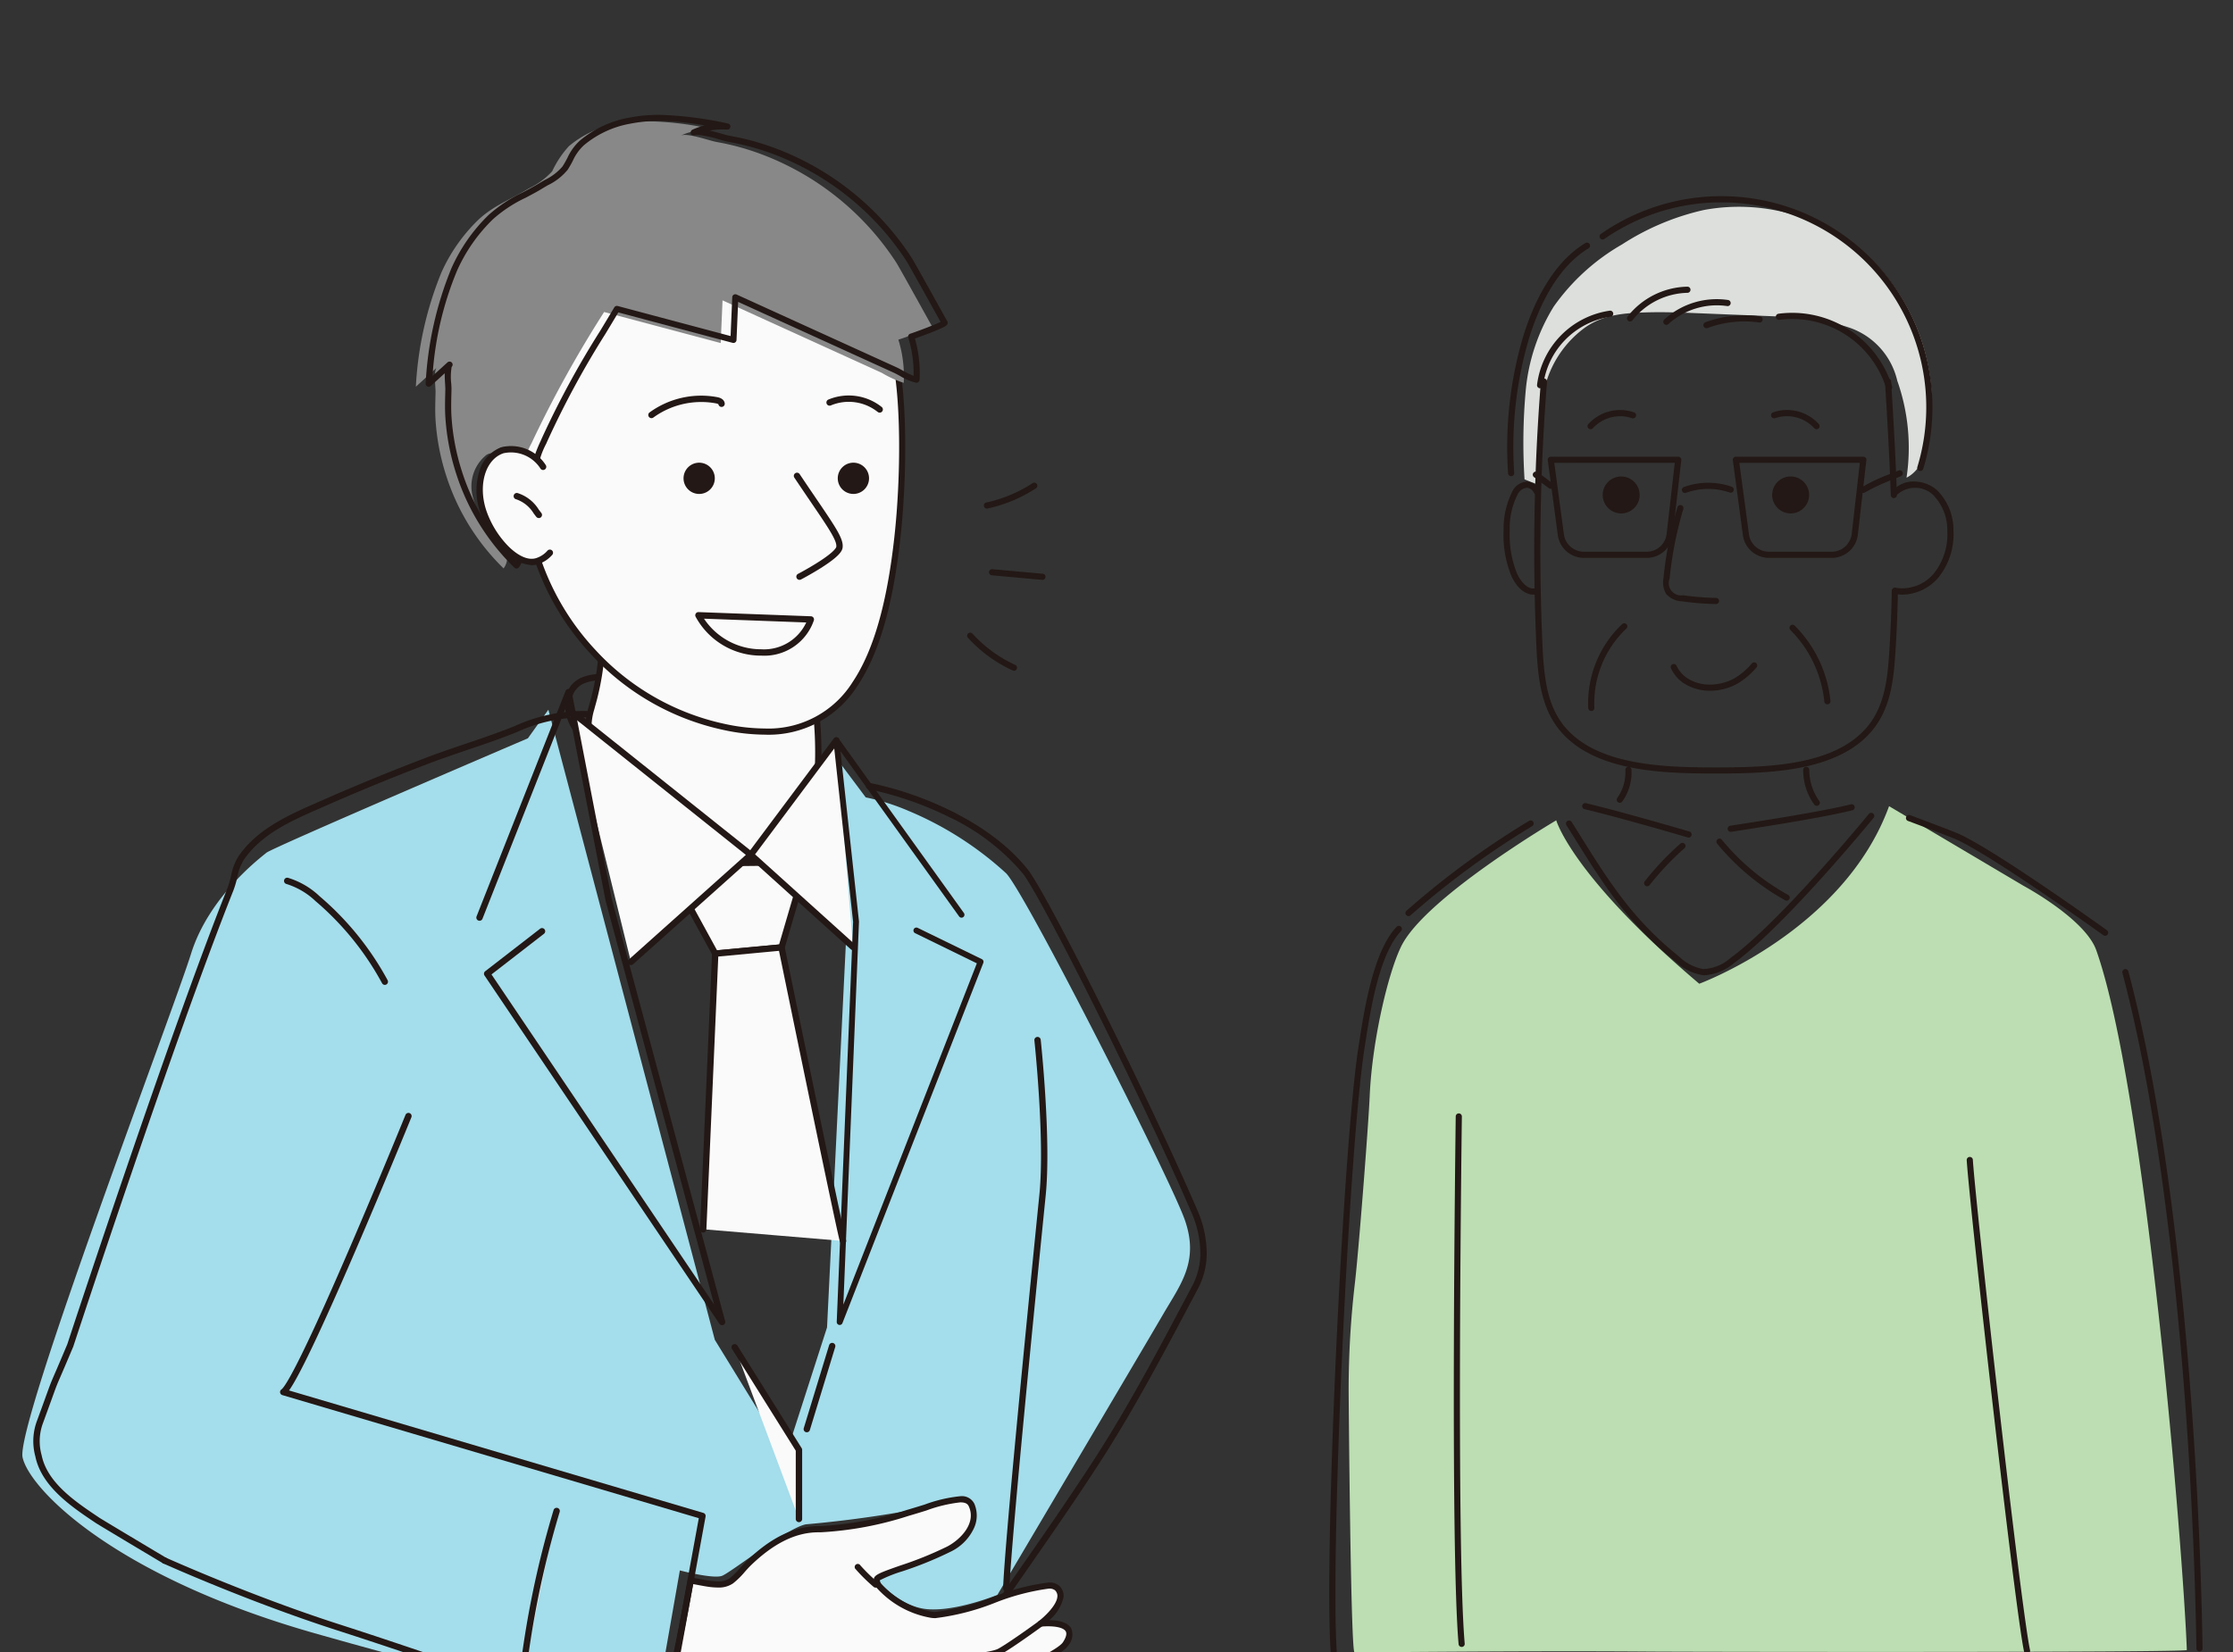
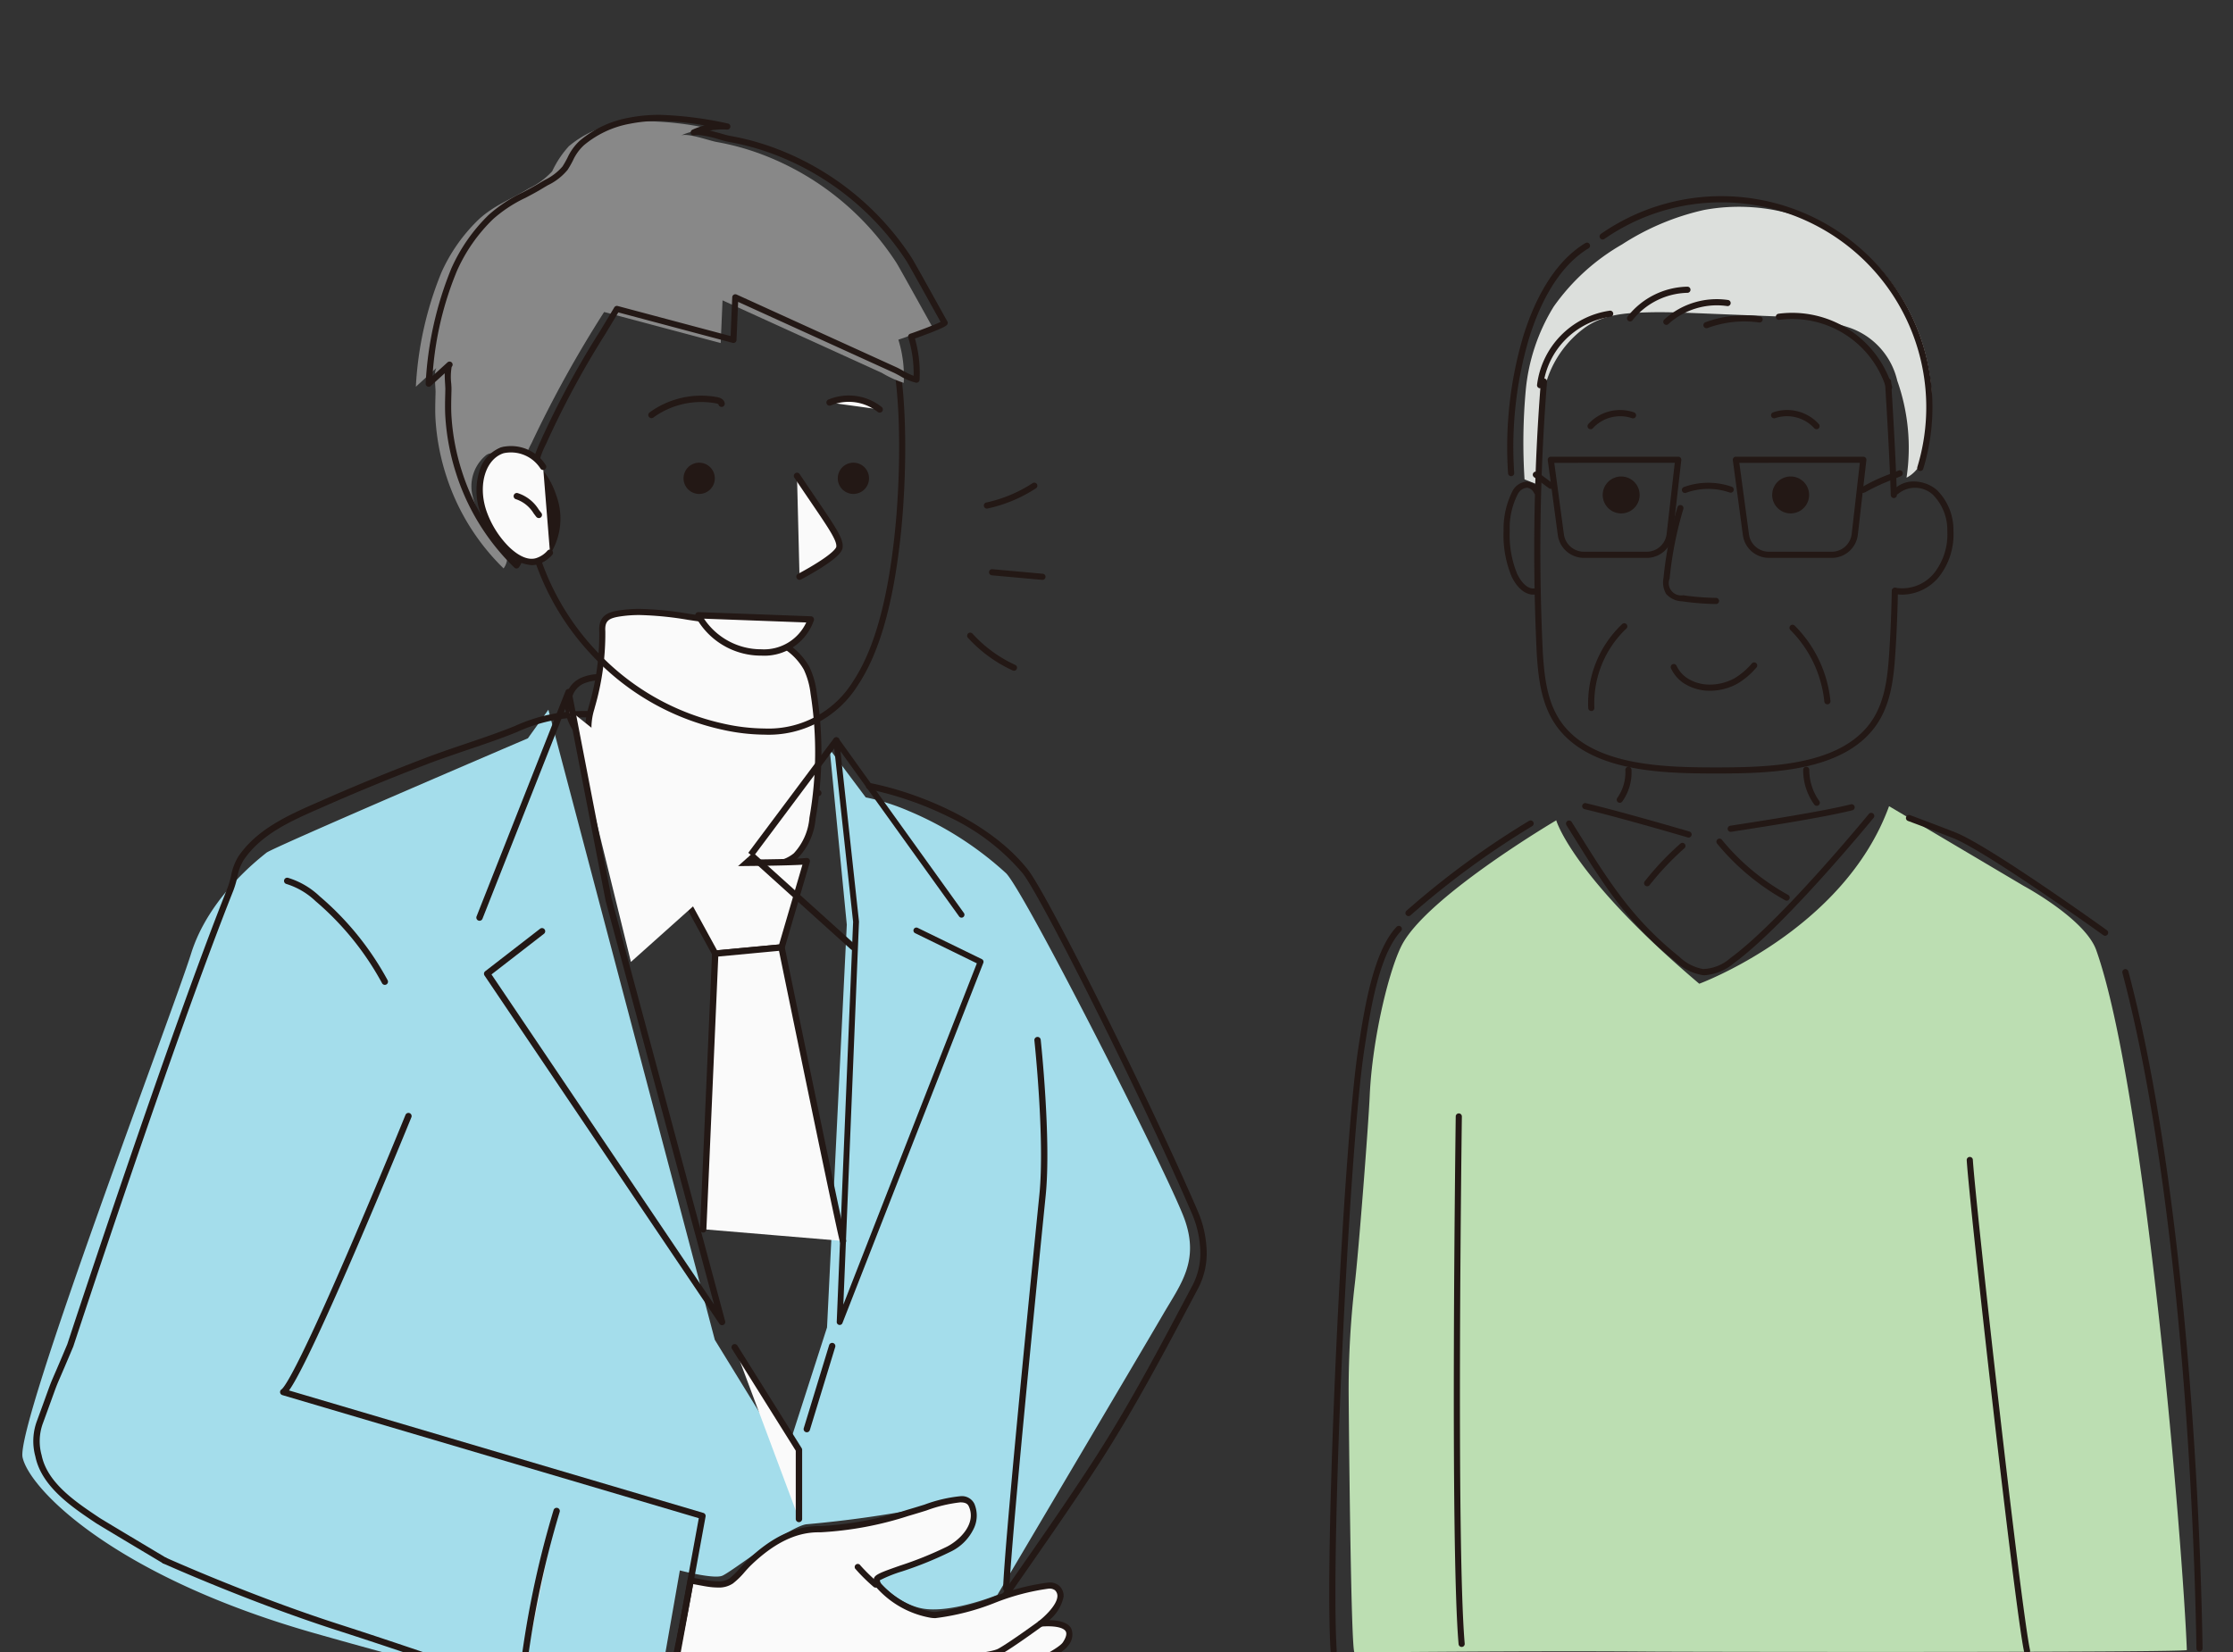
<svg xmlns="http://www.w3.org/2000/svg" width="200" height="148" viewBox="0 0 200 148">
  <rect x="0" y="0" width="200" height="148" fill="#333333" stroke="none" />
  <defs>
    <clipPath id="clip-path">
      <rect id="長方形_1044" data-name="長方形 1044" width="200" height="148" fill="#fff" stroke="#707070" stroke-width="1" />
    </clipPath>
  </defs>
  <g id="マスクグループ_25" data-name="マスクグループ 25" clip-path="url(#clip-path)">
    <g id="グループ_1550" data-name="グループ 1550" transform="translate(2 10.561)">
      <path id="パス_9330" data-name="パス 9330" d="M230.588,216.214,215.68,159.763l-1.836,2.562s-22.855,9.782-23.417,10.25-5.155,3.926-6.748,9.04-15.747,42.23-15.091,45.136,8.343,10.685,26.151,15.747,30.369,7.762,30.369,7.762l2.348-13.389s2.979.788,3.781.484,6.1-4.488,7.59-4.621a103.177,103.177,0,0,0,10.71-1.516c2.223-.621,4.258-.98,4.236.713s-4.07,3.719-6.369,4.725l-2.3,1.007s1.914,2.449,4.507,2.678,6.286-1.278,6.286-1.278,13.284-22.45,14.847-25.142,3.268-4.75,1.917-8.515-14.17-29.053-15.963-30.972a30.11,30.11,0,0,0-8.768-5.611,19.529,19.529,0,0,0-3.825-1.207l-3.227-4.312,1.53,15.714L240.639,215.1l-3.692,11.463Z" transform="translate(-168.565 -106.741)" fill="#a4ddeb" />
      <path id="パス_9331" data-name="パス 9331" d="M181.415,225c0-.969-4.864,19.783-4.864,19.783l38.313,5.332,6.167-14.8,3.125,14.8,23.189-3.713-5-23.2" transform="translate(-153.578 -84.236)" fill="#fafafa" />
      <path id="パス_9331_-_アウトライン" data-name="パス 9331 - アウトライン" d="M224.156,250.4a.285.285,0,0,1-.279-.226l-2.936-13.9-5.814,13.951a.285.285,0,0,1-.3.173l-38.313-5.332a.285.285,0,0,1-.238-.347c.012-.05,1.176-5.017,2.351-9.918.69-2.879,1.249-5.172,1.66-6.815.245-.977.44-1.733.579-2.247.076-.279.137-.493.183-.637.066-.209.14-.445.393-.416a.3.3,0,0,1,.259.316.284.284,0,0,1-.09.207c-.413,1.213-2.983,11.971-4.71,19.336l37.786,5.259,6.082-14.594a.285.285,0,0,1,.542.051l3.069,14.532L247,246.165l-4.934-22.908a.285.285,0,1,1,.557-.12l5,23.2a.285.285,0,0,1-.234.341L224.2,250.394A.288.288,0,0,1,224.156,250.4Z" transform="translate(-153.578 -84.236)" fill="#231815" />
      <path id="パス_9332" data-name="パス 9332" d="M176.884,241.966a.285.285,0,0,1-.236-.444c1.489-2.213,3.032-4.432,4.525-6.578,2.236-3.215,4.549-6.54,6.724-9.91,3.012-4.667,5.689-9.725,8.278-14.617l.485-.916a6.2,6.2,0,0,0,.671-3.167,9.186,9.186,0,0,0-.761-3.26c-4.627-10.732-13.5-28.369-15.133-30.436a19.538,19.538,0,0,0-6.653-5.078,30,30,0,0,0-7.162-2.469.285.285,0,1,1,.111-.559c4.383.87,10.719,3.422,14.151,7.753,1.793,2.263,10.89,20.544,15.209,30.564a9.761,9.761,0,0,1,.807,3.465,6.759,6.759,0,0,1-.737,3.454l-.485.916c-2.595,4.9-5.277,9.972-8.3,14.659-2.18,3.378-4.5,6.707-6.735,9.926-1.491,2.144-3.033,4.361-4.52,6.57A.285.285,0,0,1,176.884,241.966Z" transform="translate(-91.831 -104.95)" fill="#231815" />
      <g id="グループ_1546" data-name="グループ 1546" transform="translate(1.269)">
        <path id="パス_9333" data-name="パス 9333" d="M209.453,157.33c.188,0,.384.008.6.024a.822.822,0,0,1,.283.059.836.836,0,0,1,.416.53,5.862,5.862,0,0,1,.133,3.408,3.292,3.292,0,0,1-.83,1.557,2,2,0,0,1-1.376.592,1.594,1.594,0,0,1-.381-.046,2.249,2.249,0,0,1-1.3-1.037,4.006,4.006,0,0,1-.626-3.285,2.42,2.42,0,0,1,1.5-1.541A4.32,4.32,0,0,1,209.453,157.33Zm-.773,5.6a1.443,1.443,0,0,0,.977-.428,2.747,2.747,0,0,0,.679-1.3,5.287,5.287,0,0,0-.121-3.075c-.055-.159-.091-.189-.1-.194a.409.409,0,0,0-.1-.014c-.206-.015-.388-.023-.562-.023a3.766,3.766,0,0,0-1.372.222,1.844,1.844,0,0,0-1.161,1.183,3.48,3.48,0,0,0,.559,2.8,1.712,1.712,0,0,0,.956.8A1.022,1.022,0,0,0,208.68,162.93Z" transform="translate(-158.909 -107.503)" fill="#231815" />
        <path id="パス_9334" data-name="パス 9334" d="M204.617,236.173a.284.284,0,0,1-.146-.04c-.234-.139-5.727-3.417-6-3.6l-.124-.083c-2.009-1.347-4.761-3.191-5.306-5.894a5.182,5.182,0,0,1,.14-3.17c.375-1.024.621-1.7.8-2.2.433-1.194.433-1.194.774-1.983.2-.459.531-1.226,1.15-2.7.223-.68,9.061-27.6,14.346-40.87a8.083,8.083,0,0,0,.32-1.095,5.075,5.075,0,0,1,.646-1.718c1.668-2.47,4.529-3.728,7.052-4.838l.282-.124c3.11-1.371,6.291-2.678,9.455-3.884,1.174-.449,2.388-.86,3.562-1.257,1.468-.5,2.987-1.012,4.433-1.6a14.8,14.8,0,0,1,7.047-1.314,23.65,23.65,0,0,1,6.194,1.634l11.691,4.252a1.54,1.54,0,0,1,1.171.492l.083.067c.059.047.118.1.179.148a1.428,1.428,0,0,0,.794.447.285.285,0,1,1,.012.57,1.83,1.83,0,0,1-1.174-.582c-.057-.048-.112-.1-.167-.139l-.086-.07c-.321-.261-.533-.416-.776-.362a.285.285,0,0,1-.159-.01l-11.762-4.278a23.224,23.224,0,0,0-6.043-1.6,14.273,14.273,0,0,0-6.788,1.274c-1.463.6-2.989,1.113-4.466,1.614-1.169.4-2.377.805-3.542,1.25-3.155,1.2-6.327,2.506-9.428,3.873l-.282.124c-2.573,1.131-5.233,2.3-6.809,4.636a4.576,4.576,0,0,0-.564,1.532,8.52,8.52,0,0,1-.344,1.172c-5.319,13.361-14.248,40.575-14.337,40.848l-.008.022c-.623,1.483-.957,2.255-1.156,2.716-.334.772-.334.772-.761,1.951-.18.5-.426,1.176-.8,2.2a4.635,4.635,0,0,0-.117,2.862c.5,2.473,3.03,4.17,5.064,5.533l.124.083c.211.141,4,2.408,5.977,3.586a.285.285,0,0,1-.146.53Z" transform="translate(-193.144 -106.641)" fill="#231815" />
        <path id="パス_9335" data-name="パス 9335" d="M193.371,164.773a6.34,6.34,0,0,0,1.508,1.591c.993.929,2.047,1.8,3.1,2.658,2.165,1.75,4.422,3.387,6.717,4.963a11.387,11.387,0,0,0,3.394,1.784,4.029,4.029,0,0,0,3.647-.637,5.552,5.552,0,0,0,1.494-3.352,34.112,34.112,0,0,0,.1-11.212,7.143,7.143,0,0,0-.631-2.225,5.776,5.776,0,0,0-2.006-2.061,18.541,18.541,0,0,0-7.679-2.414,25.086,25.086,0,0,0-6.877-.465c-1.189.163-1.819.425-1.738,1.658a23.047,23.047,0,0,1-.94,6.741,6.252,6.252,0,0,0-.289,2.34A2.017,2.017,0,0,0,193.371,164.773Z" transform="translate(-143.731 -109.035)" fill="#fafafa" />
        <path id="パス_9335_-_アウトライン" data-name="パス 9335 - アウトライン" d="M209.366,176.212h0a5.222,5.222,0,0,1-1.343-.178,11.521,11.521,0,0,1-3.478-1.823c-2.589-1.778-4.792-3.405-6.734-4.976-1.024-.83-2.111-1.728-3.119-2.671-.13-.122-.27-.242-.4-.359a4.464,4.464,0,0,1-1.161-1.309,2.28,2.28,0,0,1-.223-.716,6.108,6.108,0,0,1,.264-2.321l.03-.122a22.418,22.418,0,0,0,.933-6.658c-.1-1.537.877-1.8,1.975-1.949a12.041,12.041,0,0,1,1.656-.107,30.02,30.02,0,0,1,4.428.443c.292.044.582.088.869.129a18.809,18.809,0,0,1,7.791,2.457,5.958,5.958,0,0,1,2.1,2.163,7.437,7.437,0,0,1,.659,2.309,34.23,34.23,0,0,1-.1,11.3,5.76,5.76,0,0,1-1.585,3.512A3.826,3.826,0,0,1,209.366,176.212Zm-11.605-22.638a11.5,11.5,0,0,0-1.582.1c-1.183.162-1.566.382-1.5,1.368a23.651,23.651,0,0,1-.948,6.825l-.03.123a5.7,5.7,0,0,0-.253,2.112,1.738,1.738,0,0,0,.17.546,4,4,0,0,0,1.029,1.139c.139.12.282.244.42.373,1,.932,2.073,1.822,3.089,2.645,1.931,1.561,4.122,3.18,6.7,4.95a11.084,11.084,0,0,0,3.309,1.745,4.671,4.671,0,0,0,1.2.159h0a3.33,3.33,0,0,0,2.194-.738,5.3,5.3,0,0,0,1.4-3.192,33.681,33.681,0,0,0,.1-11.121,6.966,6.966,0,0,0-.6-2.14,5.431,5.431,0,0,0-1.914-1.959,18.341,18.341,0,0,0-7.566-2.372c-.289-.042-.58-.085-.873-.129A29.6,29.6,0,0,0,197.761,153.574Z" transform="translate(-143.731 -109.035)" fill="#231815" />
        <path id="パス_9336" data-name="パス 9336" d="M206.533,169.776c-1.32.188-12.631.188-12.631.188l4.43,8.1,5.939-.558Z" transform="translate(-137.541 -103.189)" fill="#fafafa" />
        <path id="パス_9336_-_アウトライン" data-name="パス 9336 - アウトライン" d="M206.533,169.491a.285.285,0,0,1,.273.365l-2.261,7.729a.285.285,0,0,1-.247.2l-5.939.558a.285.285,0,0,1-.277-.147l-4.43-8.1a.285.285,0,0,1,.25-.422c.113,0,11.306,0,12.59-.185Zm-2.48,7.748,2.09-7.143c-2.138.134-9.74.151-11.759.153l4.11,7.513Z" transform="translate(-137.541 -103.189)" fill="#231815" />
        <path id="パス_9337" data-name="パス 9337" d="M204.028,201.78c-.377-1.32-5.5-26.3-5.5-26.3l-5.939.558-1.076,24.692" transform="translate(-131.793 -101.165)" fill="#fafafa" />
        <path id="パス_9337_-_アウトライン" data-name="パス 9337 - アウトライン" d="M204.027,202.065a.285.285,0,0,1-.274-.207c-.359-1.259-4.891-23.306-5.458-26.07l-5.438.511-1.065,24.444a.285.285,0,1,1-.569-.025l1.076-24.692a.285.285,0,0,1,.258-.271l5.939-.558a.285.285,0,0,1,.306.226c.051.25,5.13,24.984,5.5,26.278a.285.285,0,0,1-.274.363Z" transform="translate(-131.793 -101.165)" fill="#231815" />
-         <path id="パス_9338" data-name="パス 9338" d="M198.509,161.79l-7.662,10.25L200,180.3" transform="translate(-126.871 -106.022)" fill="#fafafa" />
        <path id="パス_9338_-_アウトライン" data-name="パス 9338 - アウトライン" d="M200,180.584a.284.284,0,0,1-.191-.073l-9.155-8.259a.285.285,0,0,1-.037-.382l7.662-10.25a.285.285,0,0,1,.457.341L191.231,172l8.962,8.085a.285.285,0,0,1-.191.5Z" transform="translate(-126.871 -106.022)" fill="#231815" />
        <path id="パス_9339" data-name="パス 9339" d="M197.6,159.763l16.288,12.995-10.731,9.6" transform="translate(-149.917 -106.741)" fill="#fafafa" />
-         <path id="パス_9339_-_アウトライン" data-name="パス 9339 - アウトライン" d="M203.162,182.64a.285.285,0,0,1-.19-.5l10.479-9.372-16.025-12.784a.285.285,0,0,1,.355-.446l16.288,12.995a.285.285,0,0,1,.012.435l-10.731,9.6A.284.284,0,0,1,203.162,182.64Z" transform="translate(-149.917 -106.741)" fill="#231815" />
        <path id="パス_9340" data-name="パス 9340" d="M182.715,214.162a.264.264,0,0,1-.264-.275l1.466-35.84-1.765-16.229a.264.264,0,0,1,.477-.182l11.212,15.619a.264.264,0,0,1-.429.308l-10.627-14.8,1.658,15.251a.264.264,0,0,1,0,.039l-1.4,34.285L195,181.764l-5.523-2.7a.264.264,0,1,1,.232-.474l5.741,2.8a.264.264,0,0,1,.13.333l-12.615,32.264A.264.264,0,0,1,182.715,214.162Z" transform="translate(-110.777 -106.022)" fill="#231815" />
        <path id="パス_9341" data-name="パス 9341" d="M210.986,144.422a6.125,6.125,0,0,1,.994,1.88,4.914,4.914,0,0,1-.618,4.7" transform="translate(-166.446 -112.184)" fill="#fafafa" />
        <path id="パス_9341_-_アウトライン" data-name="パス 9341 - アウトライン" d="M211.363,152.063a1.065,1.065,0,0,1-.8-1.772,3.868,3.868,0,0,0,.4-3.658,5.1,5.1,0,0,0-.819-1.553,1.065,1.065,0,0,1,1.674-1.317,7.147,7.147,0,0,1,1.17,2.208,5.98,5.98,0,0,1-.833,5.733A1.062,1.062,0,0,1,211.363,152.063Z" transform="translate(-166.446 -112.184)" fill="#231815" />
-         <path id="パス_9342" data-name="パス 9342" d="M221.127,138.553c1.005,3.884.967,11.33.364,16.8-1.5,13.571-5.942,19.05-15.562,16.981a22.938,22.938,0,0,1-17.058-16.31c-1.152-4.581-1.891-11.016-.578-16.221s5.082-12.055,18.9-11.039C215.881,129.4,219.307,131.536,221.127,138.553Z" transform="translate(-144.382 -117.776)" fill="#fafafa" />
        <path id="パス_9342_-_アウトライン" data-name="パス 9342 - アウトライン" d="M204.531,128.384c.856,0,1.757.034,2.676.1,4.684.345,7.58,1.108,9.683,2.552,2.164,1.487,3.553,3.783,4.5,7.445,1.029,3.975.966,11.509.372,16.9-.667,6.05-1.914,10.374-3.812,13.22a9.409,9.409,0,0,1-8.371,4.43,17.809,17.809,0,0,1-3.711-.43,22.537,22.537,0,0,1-11.822-6.775,23.219,23.219,0,0,1-5.445-9.737,43.46,43.46,0,0,1-1.221-7.927,28.076,28.076,0,0,1,.643-8.428,14.381,14.381,0,0,1,4.294-7.529C195.169,129.669,199.278,128.384,204.531,128.384Zm5.051,44.095a8.893,8.893,0,0,0,7.913-4.185c1.848-2.771,3.066-7.015,3.723-12.975.589-5.337.655-12.786-.357-16.7-.914-3.525-2.234-5.724-4.281-7.13-2.017-1.385-4.832-2.12-9.412-2.457-.906-.067-1.793-.1-2.636-.1-5.114,0-9.1,1.238-11.847,3.68a13.851,13.851,0,0,0-4.126,7.253,27.532,27.532,0,0,0-.627,8.261,42.9,42.9,0,0,0,1.206,7.825,22.653,22.653,0,0,0,5.315,9.5,21.989,21.989,0,0,0,11.535,6.611A17.261,17.261,0,0,0,209.582,172.479Z" transform="translate(-144.382 -117.776)" fill="#231815" />
        <path id="パス_9343" data-name="パス 9343" d="M191.738,144.3c2.781,4.159,3.921,5.574,3.8,6.4s-3.574,2.628-3.574,2.628" transform="translate(-123.623 -112.227)" fill="#fafafa" />
        <path id="パス_9343_-_アウトライン" data-name="パス 9343 - アウトライン" d="M191.964,153.613a.285.285,0,0,1-.132-.538c.009,0,.866-.453,1.724-.994,1.6-1.007,1.694-1.383,1.7-1.422.08-.546-.694-1.684-2.237-3.953-.442-.65-.943-1.387-1.518-2.248a.285.285,0,0,1,.474-.317c.574.859,1.075,1.595,1.516,2.244,1.776,2.613,2.441,3.59,2.329,4.356-.044.3-.307.78-1.962,1.824-.878.554-1.753,1.011-1.762,1.016A.284.284,0,0,1,191.964,153.613Z" transform="translate(-123.623 -112.227)" fill="#231815" />
        <path id="パス_9344" data-name="パス 9344" d="M189.791,144.722a1.4,1.4,0,1,0,1.5-1.291A1.4,1.4,0,0,0,189.791,144.722Z" transform="translate(-118.021 -112.537)" fill="#231815" />
        <path id="パス_9345" data-name="パス 9345" d="M199.987,144.723a1.4,1.4,0,1,0,1.5-1.291A1.4,1.4,0,0,0,199.987,144.723Z" transform="translate(-142.03 -112.537)" fill="#231815" />
        <path id="パス_9346" data-name="パス 9346" d="M203.7,153.892c-1.47,4.338-8.058,3.636-10.067-.374Z" transform="translate(-134.349 -108.957)" fill="#fafafa" />
        <path id="パス_9346_-_アウトライン" data-name="パス 9346 - アウトライン" d="M193.635,153.233h.011l10.067.374a.285.285,0,0,1,.259.376,4.687,4.687,0,0,1-4.7,3.15,6.657,6.657,0,0,1-5.889-3.488.285.285,0,0,1,.255-.413Zm9.657.929-9.158-.34a6.146,6.146,0,0,0,5.136,2.742A4.173,4.173,0,0,0,203.292,154.162Z" transform="translate(-134.349 -108.957)" fill="#231815" />
        <path id="パス_9347" data-name="パス 9347" d="M203.624,121.081a12.851,12.851,0,0,1,2.005-.236,29.383,29.383,0,0,1,6.743.759,6.31,6.31,0,0,0-3.021.536c.607-.272,2.55.457,3.242.577a22.585,22.585,0,0,1,4.109,1.138,24.811,24.811,0,0,1,11.955,9.653c.289.447,3.184,5.7,3.191,5.689a21.629,21.629,0,0,1-3,1.226,11.021,11.021,0,0,1,.48,3.867,9.429,9.429,0,0,1-1.96-.893l-2.059-.938-4.12-1.875L213.1,136.9l-.165,3.825-10.441-2.781a104.564,104.564,0,0,0-6.5,11.747,7.913,7.913,0,0,0-.95,3.377c-.686-1.1-2.076-3.059-3.124-2.295a3.6,3.6,0,0,0-1.244,3.479,6.959,6.959,0,0,0,1.8,3.388,6.529,6.529,0,0,1,1.143,1.494,1.668,1.668,0,0,1-.129,1.78,20.17,20.17,0,0,1-5.152-8.344,20.485,20.485,0,0,1-.942-4.936c-.054-.843-.019-1.673,0-2.516.008-.4-.183-1.922.1-2.181l-1.864,1.7a31.316,31.316,0,0,1,2.283-10.223,15.2,15.2,0,0,1,3.281-4.7c1.375-1.311,2.968-1.864,4.537-2.83a6.852,6.852,0,0,0,2.109-1.547,8.908,8.908,0,0,1,1.5-2.252A9.214,9.214,0,0,1,203.624,121.081Z" transform="translate(-151.654 -120.553)" fill="#888" />
        <path id="パス_9348" data-name="パス 9348" d="M205.424,120.351a32.821,32.821,0,0,1,6.148.777.275.275,0,0,1-.072.545,6.025,6.025,0,0,0-1.535.09c.338.08.683.177.994.264.345.1.643.181.83.214a22.916,22.916,0,0,1,4.159,1.152,25.086,25.086,0,0,1,12.088,9.761c.18.28,1.241,2.185,2.406,4.283.395.711.737,1.326.782,1.4a.275.275,0,0,1-.037.349c-.066.065-.22.216-1.692.779-.41.157-.784.292-.97.359l-.194.069a11.253,11.253,0,0,1,.415,3.7.275.275,0,0,1-.32.257,4.958,4.958,0,0,1-1.44-.608c-.211-.115-.41-.224-.59-.306l-13.9-6.326-.146,3.417a.275.275,0,0,1-.346.254l-10.24-2.728c-.375.632-.761,1.27-1.168,1.943A80.458,80.458,0,0,0,195.4,149.6l-.091.21a7.157,7.157,0,0,0-.839,3.024.275.275,0,0,1-.507.181c-.543-.873-1.575-2.338-2.377-2.338a.58.58,0,0,0-.351.12,3.34,3.34,0,0,0-1.136,3.213,6.564,6.564,0,0,0,1.74,3.249c.067.075.135.15.2.225a5.477,5.477,0,0,1,.985,1.338,1.94,1.94,0,0,1-.173,2.078.275.275,0,0,1-.4.015,20.409,20.409,0,0,1-5.223-8.458,20.756,20.756,0,0,1-.954-5c-.046-.7-.03-1.4-.013-2.08q.005-.229.01-.459c0-.086-.009-.249-.02-.438-.024-.386-.038-.708-.035-.974l-1.248,1.137a.275.275,0,0,1-.459-.228,31.437,31.437,0,0,1,2.305-10.313,15.4,15.4,0,0,1,3.343-4.789,12.853,12.853,0,0,1,3.054-2.016c.5-.264,1.021-.538,1.527-.85.141-.087.292-.174.45-.265a4.822,4.822,0,0,0,1.574-1.2,8.535,8.535,0,0,0,.445-.78,4.782,4.782,0,0,1,1.1-1.528,9.411,9.411,0,0,1,4.408-2.063,13.29,13.29,0,0,1,2.048-.241C204.982,120.356,205.2,120.351,205.424,120.351Zm4.069.952a24.531,24.531,0,0,0-4.069-.4c-.214,0-.427,0-.634.013a12.734,12.734,0,0,0-1.963.231,8.87,8.87,0,0,0-4.154,1.938,4.277,4.277,0,0,0-.977,1.368,8.966,8.966,0,0,1-.474.828,5.173,5.173,0,0,1-1.758,1.372c-.155.09-.3.174-.437.257-.522.322-1.049.6-1.559.868a12.244,12.244,0,0,0-2.931,1.927,14.848,14.848,0,0,0-3.222,4.619,29.527,29.527,0,0,0-2.192,9.427l1.337-1.218a.275.275,0,0,1,.378.4,5.185,5.185,0,0,0-.037,1.507c.013.209.023.373.021.482,0,.155-.007.308-.01.462-.017.7-.032,1.354.012,2.031a20.206,20.206,0,0,0,.929,4.869,19.9,19.9,0,0,0,4.843,8,1.576,1.576,0,0,0-.074-1.231,4.991,4.991,0,0,0-.893-1.2c-.069-.076-.138-.152-.206-.229a7.087,7.087,0,0,1-1.872-3.525,3.847,3.847,0,0,1,1.355-3.747,1.127,1.127,0,0,1,.675-.225c.694,0,1.492.634,2.376,1.888a11.457,11.457,0,0,1,.842-2.424l.09-.208a80.881,80.881,0,0,1,5.241-9.661c.444-.735.864-1.429,1.271-2.117a.275.275,0,0,1,.308-.126l10.11,2.693.149-3.482a.275.275,0,0,1,.389-.239l14.269,6.495c.2.09.406.2.626.324a7.032,7.032,0,0,0,.96.466,10.7,10.7,0,0,0-.481-3.43.275.275,0,0,1,.178-.344l.02-.006c.254-.078,2.086-.745,2.7-1.052l-.1-.179-.566-1.019c-.823-1.482-2.2-3.962-2.387-4.25a24.536,24.536,0,0,0-11.821-9.545,22.364,22.364,0,0,0-4.059-1.124c-.215-.037-.525-.125-.885-.226a8.927,8.927,0,0,0-1.94-.408.661.661,0,0,0-.255.036h0a.275.275,0,0,1-.226-.5h0A6.549,6.549,0,0,1,209.493,121.3Z" transform="translate(-149.653 -120.626)" fill="#231815" />
        <path id="パス_9349" data-name="パス 9349" d="M217.18,151.816a2.551,2.551,0,0,1-1.126.752c-1.757.574-4.068-2.051-4.864-4.484s-.015-4.873,1.744-5.448a3.426,3.426,0,0,1,3.628,1.488" transform="translate(-171.188 -112.861)" fill="#fafafa" />
        <path id="パス_9349_-_アウトライン" data-name="パス 9349 - アウトライン" d="M215.543,152.933a3.726,3.726,0,0,1-2.482-1.277,9.128,9.128,0,0,1-2.141-3.484,5.912,5.912,0,0,1-.086-3.6,3.226,3.226,0,0,1,2.012-2.21,3.68,3.68,0,0,1,3.94,1.582.285.285,0,1,1-.448.353,3.135,3.135,0,0,0-3.316-1.393c-1.606.525-2.306,2.807-1.561,5.088a8.53,8.53,0,0,0,2,3.256c.528.524,1.556,1.355,2.5,1.046a2.263,2.263,0,0,0,1-.67.285.285,0,0,1,.427.377,2.825,2.825,0,0,1-1.251.834A1.921,1.921,0,0,1,215.543,152.933Z" transform="translate(-171.188 -112.861)" fill="#231815" />
        <path id="パス_9350" data-name="パス 9350" d="M213.58,147.32a3.836,3.836,0,0,0-1.962-1.676" transform="translate(-168.589 -111.751)" fill="#fafafa" />
        <path id="パス_9350_-_アウトライン" data-name="パス 9350 - アウトライン" d="M213.58,147.6a.284.284,0,0,1-.22-.1c-.077-.093-.154-.2-.237-.306a2.946,2.946,0,0,0-1.574-1.275.285.285,0,1,1,.137-.553,3.454,3.454,0,0,1,1.893,1.486c.078.1.152.2.221.286a.285.285,0,0,1-.22.466Z" transform="translate(-168.589 -111.751)" fill="#231815" />
        <path id="パス_9351" data-name="パス 9351" d="M178.206,231.018a.287.287,0,0,1-.285-.27c0-.079-.078-2.315,3.244-35.284.5-4.963-.437-13.735-.447-13.823a.285.285,0,0,1,.567-.061c.01.089.954,8.92.447,13.942-3.281,32.56-3.245,35.1-3.242,35.2a.283.283,0,0,1-.267.3Z" transform="translate(-91.342 -98.99)" fill="#231815" />
        <path id="パス_9352" data-name="パス 9352" d="M221.226,215.315a.285.285,0,0,1-.236-.126l-21.038-31.2a.285.285,0,0,1,.062-.385l4.913-3.806a.285.285,0,0,1,.349.451l-4.7,3.642,19.934,29.565-9.73-36.232c0-.007,0-.013,0-.02l-3.4-17.587-7.608,19.277a.285.285,0,1,1-.53-.209l7.968-20.188a.285.285,0,0,1,.545.051l3.579,18.538,10.17,37.87a.285.285,0,0,1-.275.359Z" transform="translate(-159.824 -107.154)" fill="#231815" />
        <g id="グループ_1545" data-name="グループ 1545" transform="translate(11.473 89.43)">
          <g id="グループ_1544" data-name="グループ 1544" transform="translate(44.995 34.328)">
            <path id="パス_9353" data-name="パス 9353" d="M180.382,219.555a2.717,2.717,0,0,0,1.908-.261,17.782,17.782,0,0,0,1.6-1.623c1.707-1.642,3.83-3.041,6.286-3.013A30.725,30.725,0,0,0,198.1,213.2c3.09-.893,5.2-1.837,5.723-.7.451.988.188,2.773-2.05,3.951-2.6,1.37-6.331,2.239-6.434,2.689-.194.837,2.448,2.771,4.853,3.18s10.084-3.554,11.287-2.394-1.471,3.189-1.471,3.189,3.724-.427,2.223,1.836c-.554.836-4.4,2.513-4.4,2.513a12.024,12.024,0,0,1-2.846,2.136c-1.31.58-5.746,3.232-7.163,3.64a27.527,27.527,0,0,1-7.141,1,17.433,17.433,0,0,1-6.842-1.588c-.55-.253-1.055-.574-1.592-.849-.572-.291-2.292-1.273-2.292-1.273l-3.414-.649s1.387-6.393,2.119-10.608C179.13,219.314,179.771,219.479,180.382,219.555Z" transform="translate(-176.537 -211.976)" fill="#fafafa" />
            <path id="パス_9353_-_アウトライン" data-name="パス 9353 - アウトライン" d="M202.817,211.7a1.244,1.244,0,0,1,1.255.683,2.707,2.707,0,0,1-.012,2.121,4.387,4.387,0,0,1-2.16,2.187,32.742,32.742,0,0,1-4.288,1.739,12.229,12.229,0,0,0-2.009.8.666.666,0,0,0,.139.329,7.94,7.94,0,0,0,4.495,2.484,2.1,2.1,0,0,0,.347.026,21.335,21.335,0,0,0,5.166-1.344,20.172,20.172,0,0,1,4.968-1.293,1.319,1.319,0,0,1,.951.291,1.222,1.222,0,0,1,.393.988,3.743,3.743,0,0,1-1.282,2.093c1.048.017,1.711.27,1.969.752a1.5,1.5,0,0,1-.289,1.542c-.564.85-3.9,2.339-4.474,2.592a11.9,11.9,0,0,1-2.893,2.157c-.486.215-1.456.746-2.483,1.308a36.037,36.037,0,0,1-4.715,2.345,28.444,28.444,0,0,1-6.879,1.013c-.116,0-.232,0-.344,0a17.781,17.781,0,0,1-6.95-1.613c-.337-.155-.657-.335-.968-.509-.207-.116-.421-.236-.635-.346-.529-.269-2-1.1-2.263-1.257l-3.369-.64a.275.275,0,0,1-.218-.329c.014-.064,1.394-6.436,2.117-10.6a.275.275,0,0,1,.3-.227c.257.024.551.08.863.14.287.055.583.111.871.147a5.471,5.471,0,0,0,.676.048,1.728,1.728,0,0,0,1.035-.259,6.653,6.653,0,0,0,.968-.953c.195-.219.4-.446.606-.646,2.162-2.079,4.256-3.09,6.4-3.09h.187a30.314,30.314,0,0,0,7.732-1.449c.561-.162,1.082-.323,1.585-.479A12.86,12.86,0,0,1,202.817,211.7Zm-2.233,10.922a2.649,2.649,0,0,1-.439-.033,8.457,8.457,0,0,1-4.861-2.721,1.029,1.029,0,0,1-.214-.792c.08-.35.631-.558,2.36-1.164a32.33,32.33,0,0,0,4.214-1.707c1.157-.608,2.624-2.067,1.928-3.593-.082-.179-.235-.361-.755-.361a12.707,12.707,0,0,0-3.046.729c-.506.157-1.029.319-1.595.482a30.809,30.809,0,0,1-7.884,1.471H190.1c-2,0-3.968.961-6.022,2.937-.194.186-.38.395-.576.615a7.052,7.052,0,0,1-1.055,1.031,2.243,2.243,0,0,1-1.36.364,6.009,6.009,0,0,1-.744-.052c-.305-.038-.611-.1-.906-.152-.2-.038-.387-.074-.56-.1-.646,3.666-1.749,8.841-2.016,10.084l3.137.6a.275.275,0,0,1,.085.031c.017.01,1.721.982,2.281,1.267.223.114.442.237.653.356.3.169.612.343.929.489a17.225,17.225,0,0,0,6.733,1.563c.108,0,.219,0,.331,0a27.821,27.821,0,0,0,6.727-.992,37.094,37.094,0,0,0,4.6-2.3c1.082-.592,2.017-1.1,2.525-1.329a11.8,11.8,0,0,0,2.762-2.078.275.275,0,0,1,.086-.059c1.459-.636,3.913-1.854,4.284-2.413.2-.3.406-.712.263-.978-.158-.294-.742-.463-1.6-.463a6.183,6.183,0,0,0-.623.03.275.275,0,0,1-.2-.493c.449-.341,1.625-1.4,1.672-2.213a.685.685,0,0,0-.225-.559.818.818,0,0,0-.569-.136,20.5,20.5,0,0,0-4.792,1.264A21.451,21.451,0,0,1,200.584,222.622Z" transform="translate(-176.537 -211.976)" fill="#231815" />
            <path id="パス_9354" data-name="パス 9354" d="M190.947,218.3a.274.274,0,0,1-.183-.069,15.663,15.663,0,0,1-1.648-1.63.275.275,0,1,1,.466-.292,15.819,15.819,0,0,0,1.547,1.51.275.275,0,0,1-.183.481Z" transform="translate(-172.257 -210.386)" fill="#231815" />
            <path id="パス_9355" data-name="パス 9355" d="M178.441,223.767a.275.275,0,0,1,0-.55c1.8-.007,6.5-.28,7.409-.775.982-.537,3.605-2.449,3.632-2.468a.275.275,0,0,1,.324.445c-.109.079-2.679,1.953-3.692,2.507-1.138.622-6.309.837-7.67.842Z" transform="translate(-156.172 -209.059)" fill="#231815" />
            <path id="パス_9356" data-name="パス 9356" d="M180.05,225.621a.275.275,0,0,1-.035-.548c.027,0,2.742-.353,4.245-.587a48.608,48.608,0,0,0,4.927-1.342.275.275,0,0,1,.17.524,47.92,47.92,0,0,1-5.012,1.362c-1.51.235-4.232.585-4.26.589Z" transform="translate(-157.982 -207.92)" fill="#231815" />
            <path id="線_62" data-name="線 62" d="M0,.79A.275.275,0,0,1-.272.557.275.275,0,0,1-.043.243L3.243-.272a.275.275,0,0,1,.314.229.275.275,0,0,1-.229.314L.043.787A.277.277,0,0,1,0,.79Z" transform="translate(20.823 19.76)" fill="#231815" />
          </g>
          <path id="パス_9357" data-name="パス 9357" d="M245.3,242.812a.285.285,0,0,1-.1-.018c-.16-.059-16.184-5.98-29.015-10.111-7.862-2.532-15.431-5.936-15.507-5.97a.285.285,0,1,1,.234-.52c.075.034,7.617,3.425,15.447,5.947,11.841,3.812,26.4,9.146,28.72,10l3.566-19.482-37.3-11.027a.285.285,0,0,1-.084-.506c.184-.13.732-.854,2.338-4.234,1-2.095,2.265-4.933,3.775-8.435,2.572-5.967,4.978-11.87,5-11.929a.285.285,0,0,1,.528.215c-.024.059-2.432,5.967-5.006,11.939-3.946,9.155-5.375,11.736-5.954,12.533l37.11,10.971a.285.285,0,0,1,.2.325l-3.673,20.067a.285.285,0,0,1-.28.234Z" transform="translate(-200.798 -186.637)" fill="#231815" />
          <path id="パス_9358" data-name="パス 9358" d="M213.522,212.75c-1.263,4.207-2.9,11.573-3.082,15.027" transform="translate(-178.409 -177.373)" fill="#e5e5e6" />
          <path id="パス_9358_-_アウトライン" data-name="パス 9358 - アウトライン" d="M210.44,228.062h-.015a.285.285,0,0,1-.27-.3,85.6,85.6,0,0,1,3.094-15.095.285.285,0,1,1,.546.164,84.939,84.939,0,0,0-3.07,14.96A.285.285,0,0,1,210.44,228.062Z" transform="translate(-178.409 -177.373)" fill="#231815" />
          <ellipse id="楕円形_40" data-name="楕円形 40" cx="1.603" cy="1.603" rx="1.603" ry="1.603" transform="translate(38.24 48.96)" fill="#231815" />
        </g>
-         <path id="パス_9359" data-name="パス 9359" d="M205.816,139.652c-.015-.191-.242-.279-.431-.316a7.552,7.552,0,0,0-5.85,1.315" transform="translate(-144.456 -114.036)" fill="#fafafa" />
        <path id="パス_9359_-_アウトライン" data-name="パス 9359 - アウトライン" d="M199.535,140.937a.285.285,0,0,1-.169-.514,7.865,7.865,0,0,1,6.074-1.366c.564.11.65.437.66.573a.285.285,0,0,1-.566.061.491.491,0,0,0-.2-.075,7.286,7.286,0,0,0-5.627,1.265A.284.284,0,0,1,199.535,140.937Z" transform="translate(-144.456 -114.036)" fill="#231815" />
        <path id="パス_9360" data-name="パス 9360" d="M189.084,139.541a4.448,4.448,0,0,1,4.5.619" transform="translate(-118.06 -114.04)" fill="#fafafa" />
        <path id="パス_9360_-_アウトライン" data-name="パス 9360 - アウトライン" d="M193.579,140.446a.284.284,0,0,1-.18-.064,4.158,4.158,0,0,0-4.2-.579.285.285,0,0,1-.228-.522,4.741,4.741,0,0,1,4.79.66.285.285,0,0,1-.181.506Z" transform="translate(-118.06 -114.04)" fill="#231815" />
        <path id="パス_9361" data-name="パス 9361" d="M230.537,180.4a.285.285,0,0,1-.251-.149,25.751,25.751,0,0,0-5.962-7.359,6.609,6.609,0,0,0-2.6-1.531.285.285,0,0,1,.136-.554,7.105,7.105,0,0,1,2.83,1.65,26.319,26.319,0,0,1,6.093,7.522.285.285,0,0,1-.25.421Z" transform="translate(-199.336 -102.727)" fill="#231815" />
      </g>
      <path id="パス_9362" data-name="パス 9362" d="M194.421,201.932l5.746,9.172v6.2" transform="translate(-130.609 -91.781)" fill="#fafafa" />
      <path id="パス_9362_-_アウトライン" data-name="パス 9362 - アウトライン" d="M200.167,217.588a.285.285,0,0,1-.285-.285v-6.117l-5.7-9.1a.285.285,0,1,1,.483-.3l5.746,9.172a.285.285,0,0,1,.043.151v6.2A.285.285,0,0,1,200.167,217.588Z" transform="translate(-130.609 -91.781)" fill="#231815" />
      <path id="線_63" data-name="線 63" d="M0,7.725a.285.285,0,0,1-.083-.013.285.285,0,0,1-.189-.356L2-.083a.285.285,0,0,1,.356-.189.285.285,0,0,1,.189.356L.273,7.523A.285.285,0,0,1,0,7.725Z" transform="translate(70.262 110.03)" fill="#231815" />
      <g id="グループ_1549" data-name="グループ 1549" transform="translate(117.331 7.292)">
        <path id="パス_9363" data-name="パス 9363" d="M135.211,136.047l7,.283a19.466,19.466,0,0,1,6.545,1.02,6.6,6.6,0,0,1,4.251,4.74,18.054,18.054,0,0,1,.83,8.688c1.3-.66,1.821-2.231,2.051-3.669a18.33,18.33,0,0,0-4.809-15.462,17.2,17.2,0,0,0-15.362-4.856,22.555,22.555,0,0,0-7.351,3.085,19.127,19.127,0,0,0-6.136,5.584,17.338,17.338,0,0,0-2.5,7.5,51.99,51.99,0,0,0-.107,7.97l1.432.568c-.229-3.191-.447-6.484.587-9.512a9.423,9.423,0,0,1,3.443-4.689c1.7-1.177,3.606-1.273,5.606-1.332C132.2,135.926,133.7,135.986,135.211,136.047Z" transform="translate(-102.408 -125.837)" fill="#dcdfdc" />
        <path id="パス_9364" data-name="パス 9364" d="M104.546,192.092c.23-5.243,1.817-11.67,2.991-13.713,2.51-4.369,13.716-10.97,13.716-10.97s1.387,4.964,12.809,14.64c0,0,12.942-4.757,17-15.908l12.068,7.148s5.5,2.952,6.491,5.758c4.388,12.383,7.766,53.465,8.112,62.693.011.234-44.17.169-48.019.14-8.847-.068-17.683.01-26.529.069-.341,0-.526-22.71-.526-23.5a82.513,82.513,0,0,1,.551-9.5C103.56,205.978,104.43,194.742,104.546,192.092Z" transform="translate(-101.198 -111.77)" fill="#bcdeb2" />
        <path id="パス_9365" data-name="パス 9365" d="M122.555,148.5a.275.275,0,0,1-.275-.266c-.119-3.492-.319-6.944-.519-10.154a.275.275,0,0,1,.549-.034c.2,3.214.4,6.671.519,10.17a.275.275,0,0,1-.266.284Z" transform="translate(-72.262 -121.733)" fill="#231815" />
        <path id="パス_9366" data-name="パス 9366" d="M138.011,173.178c-4.319-.015-10.842-.038-14-3.876-1.6-1.945-1.893-4.423-2.052-6.794a191.457,191.457,0,0,1,.368-24.466.275.275,0,1,1,.549.034,190.994,190.994,0,0,0-.369,24.4c.153,2.282.429,4.661,1.928,6.48,3,3.638,9.364,3.661,13.578,3.676,4.212-.015,10.581-.037,13.577-3.675,1.5-1.821,1.775-4.2,1.927-6.48.122-1.814.2-3.721.237-5.667a.275.275,0,0,1,.55.01c-.035,1.955-.115,3.871-.238,5.694-.158,2.37-.446,4.847-2.051,6.794C148.853,173.14,142.329,173.163,138.011,173.178Z" transform="translate(-103.647 -121.733)" fill="#231815" />
        <path id="パス_9367" data-name="パス 9367" d="M147.991,154.733c-.73,0-1.475-.616-1.956-1.665a9.688,9.688,0,0,1-.7-4.046,7.52,7.52,0,0,1,.81-3.593,1.57,1.57,0,0,1,1.31-.825,1.3,1.3,0,0,1,1.087.76.275.275,0,0,1-.483.265.794.794,0,0,0-.622-.475,1.039,1.039,0,0,0-.828.569,6.658,6.658,0,0,0-.724,3.306,9.141,9.141,0,0,0,.652,3.809c.378.826,1.057,1.547,1.721,1.295a.275.275,0,0,1,.2.515A1.292,1.292,0,0,1,147.991,154.733Z" transform="translate(-129.996 -119.314)" fill="#231815" />
        <path id="パス_9368" data-name="パス 9368" d="M118.97,154.735a3.544,3.544,0,0,1-.731-.075.275.275,0,0,1,.113-.539,3.69,3.69,0,0,0,3.464-1.344,5.619,5.619,0,0,0,1.159-3.745,4.5,4.5,0,0,0-1.29-3.249,2.369,2.369,0,0,0-3.093-.094.275.275,0,1,1-.392-.387,2.492,2.492,0,0,1,1.919-.7,3.187,3.187,0,0,1,1.928.763,5.041,5.041,0,0,1,1.478,3.649,6.166,6.166,0,0,1-1.285,4.11A4.326,4.326,0,0,1,118.97,154.735Z" transform="translate(-67.894 -119.314)" fill="#231815" />
        <path id="パス_9369" data-name="パス 9369" d="M138.249,155.024h0a24.111,24.111,0,0,1-3.025-.241,2,2,0,0,1-1.429-.665,2.023,2.023,0,0,1-.236-1.425,33.358,33.358,0,0,1,1.249-6.341.275.275,0,0,1,.527.158,32.809,32.809,0,0,0-1.228,6.236,1.1,1.1,0,0,0,1.2,1.492,23.554,23.554,0,0,0,2.955.236.275.275,0,0,1,0,.55Z" transform="translate(-103.897 -118.763)" fill="#231815" />
        <path id="パス_9370" data-name="パス 9370" d="M132.818,145.6a.275.275,0,0,1-.1-.533,6.4,6.4,0,0,1,4.285-.027.275.275,0,1,1-.184.519,5.839,5.839,0,0,0-3.911.025A.275.275,0,0,1,132.818,145.6Z" transform="translate(-101.231 -119.287)" fill="#231815" />
        <path id="パス_9371" data-name="パス 9371" d="M138.921,145.484A1.654,1.654,0,1,0,141,144.419,1.654,1.654,0,0,0,138.921,145.484Z" transform="translate(-114.624 -119.505)" fill="#231815" />
        <path id="パス_9372" data-name="パス 9372" d="M127.718,145.484a1.654,1.654,0,1,0,2.082-1.065A1.652,1.652,0,0,0,127.718,145.484Z" transform="translate(-88.242 -119.505)" fill="#231815" />
        <path id="パス_9373" data-name="パス 9373" d="M139.873,161.834a.275.275,0,0,1-.274-.259,9.763,9.763,0,0,1,3.037-7.526.275.275,0,0,1,.38.4,9.206,9.206,0,0,0-2.867,7.1.275.275,0,0,1-.259.291Z" transform="translate(-116.679 -115.99)" fill="#231815" />
        <path id="パス_9374" data-name="パス 9374" d="M129.548,161.2a.275.275,0,0,1-.274-.25,10.59,10.59,0,0,0-3.039-6.408.275.275,0,1,1,.389-.389,11.149,11.149,0,0,1,3.2,6.747.275.275,0,0,1-.249.3Z" transform="translate(-85.209 -115.955)" fill="#231815" />
        <path id="パス_9375" data-name="パス 9375" d="M134.522,159.1q-.158,0-.314-.011a4.247,4.247,0,0,1-2.1-.709,3.291,3.291,0,0,1-1.075-1.284.275.275,0,1,1,.494-.242,2.718,2.718,0,0,0,.9,1.076,3.682,3.682,0,0,0,1.819.61,4.621,4.621,0,0,0,2.48-.563,6.283,6.283,0,0,0,1.54-1.317.275.275,0,1,1,.4.375,6.822,6.822,0,0,1-1.673,1.422A5.142,5.142,0,0,1,134.522,159.1Z" transform="translate(-100.699 -115.068)" fill="#231815" />
        <path id="パス_9376" data-name="パス 9376" d="M132.649,152.024H127.02a2.357,2.357,0,0,1-2.329-2.036l-.9-6.717a.275.275,0,0,1,.273-.312h11.415a.275.275,0,0,1,.273.306l-.763,6.675A2.351,2.351,0,0,1,132.649,152.024Zm-8.276-8.515.863,6.405a1.805,1.805,0,0,0,1.784,1.559h5.629a1.8,1.8,0,0,0,1.789-1.6l.728-6.368Z" transform="translate(-87.92 -119.897)" fill="#231815" />
        <path id="パス_9377" data-name="パス 9377" d="M144.881,152.024h-5.629a2.359,2.359,0,0,1-2.329-2.036l-.9-6.717a.275.275,0,0,1,.273-.312h11.414a.275.275,0,0,1,.273.306l-.763,6.675A2.349,2.349,0,0,1,144.881,152.024Zm-8.275-8.515.862,6.405a1.807,1.807,0,0,0,1.784,1.559h5.629a1.8,1.8,0,0,0,1.789-1.6l.728-6.369Z" transform="translate(-116.727 -119.897)" fill="#231815" />
        <path id="線_64" data-name="線 64" d="M1.336,1.267a.274.274,0,0,1-.164-.054L-.164.221A.275.275,0,0,1-.221-.164.275.275,0,0,1,.164-.221L1.5.771a.275.275,0,0,1-.164.5Z" transform="translate(18.229 24.674)" fill="#231815" />
-         <path id="パス_9378" data-name="パス 9378" d="M121.636,145.891a.275.275,0,0,1-.174-.488,15.722,15.722,0,0,1,2.659-1.243c.295-.121.549-.225.684-.285a.275.275,0,0,1,.226.5c-.144.065-.39.165-.7.293a17.94,17.94,0,0,0-2.519,1.16A.274.274,0,0,1,121.636,145.891Z" transform="translate(-74.083 -119.581)" fill="#231815" />
+         <path id="パス_9378" data-name="パス 9378" d="M121.636,145.891a.275.275,0,0,1-.174-.488,15.722,15.722,0,0,1,2.659-1.243c.295-.121.549-.225.684-.285a.275.275,0,0,1,.226.5c-.144.065-.39.165-.7.293a17.94,17.94,0,0,0-2.519,1.16Z" transform="translate(-74.083 -119.581)" fill="#231815" />
        <path id="パス_9379" data-name="パス 9379" d="M148.135,150.351a.275.275,0,0,1-.262-.359,18.356,18.356,0,0,0-28.025-20.433.275.275,0,1,1-.319-.448A18.906,18.906,0,0,1,148.4,150.159.275.275,0,0,1,148.135,150.351Z" transform="translate(-95.475 -126.009)" fill="#231815" />
        <path id="パス_9380" data-name="パス 9380" d="M142.4,149.728a.275.275,0,0,1-.274-.258,34.95,34.95,0,0,1,1.349-12.246c1.251-4.045,3.18-6.943,5.578-8.382a.275.275,0,1,1,.283.472c-2.28,1.368-4.125,4.16-5.335,8.073a34.387,34.387,0,0,0-1.326,12.048.275.275,0,0,1-.257.292Z" transform="translate(-126.386 -124.92)" fill="#231815" />
        <path id="パス_9381" data-name="パス 9381" d="M135.683,134.831a.275.275,0,0,1-.217-.444,6.983,6.983,0,0,1,5.353-2.671.275.275,0,1,1,.007.55,6.468,6.468,0,0,0-4.925,2.458A.275.275,0,0,1,135.683,134.831Z" transform="translate(-109.018 -123.886)" fill="#231815" />
        <path id="パス_9382" data-name="パス 9382" d="M133.026,134.844a.275.275,0,0,1-.187-.477,6.972,6.972,0,0,1,5.717-1.75.275.275,0,0,1-.084.544,6.458,6.458,0,0,0-5.259,1.61A.274.274,0,0,1,133.026,134.844Z" transform="translate(-103.111 -123.594)" fill="#231815" />
        <path id="パス_9383" data-name="パス 9383" d="M130.908,134.767a.275.275,0,0,1-.1-.533,10.018,10.018,0,0,1,4.894-.527.275.275,0,1,1-.078.545,9.466,9.466,0,0,0-4.625.5A.275.275,0,0,1,130.908,134.767Z" transform="translate(-97.395 -123.215)" fill="#231815" />
        <path id="パス_9384" data-name="パス 9384" d="M140.79,140.253l-.034,0a.275.275,0,0,1-.239-.307,7.669,7.669,0,0,1,6.509-6.641.275.275,0,0,1,.079.545,7.119,7.119,0,0,0-6.042,6.165A.275.275,0,0,1,140.79,140.253Z" transform="translate(-122.181 -123.324)" fill="#231815" />
        <path id="パス_9385" data-name="パス 9385" d="M132.218,140.379a.275.275,0,0,1-.263-.193,8.816,8.816,0,0,0-9.57-6.114.275.275,0,0,1-.072-.546,9.367,9.367,0,0,1,10.167,6.5.275.275,0,0,1-.263.357Z" transform="translate(-82.351 -123.272)" fill="#231815" />
        <g id="グループ_1548" data-name="グループ 1548" transform="translate(0 55.434)">
          <g id="グループ_1547" data-name="グループ 1547">
            <path id="パス_9386" data-name="パス 9386" d="M146.053,175.583a.275.275,0,0,1-.181-.483,76.335,76.335,0,0,1,10.976-8.05.275.275,0,1,1,.27.479,75.749,75.749,0,0,0-10.885,7.985A.274.274,0,0,1,146.053,175.583Z" transform="translate(-139.229 -166.797)" fill="#231815" />
            <path id="パス_9387" data-name="パス 9387" d="M154.881,239.208a.275.275,0,0,1-.274-.258c-.319-5.034.05-17.254.5-27.012.565-12.2,1.339-22.776,1.974-26.945.528-3.462,1.325-8.693,3.436-10.922a.275.275,0,1,1,.4.378c-1.992,2.1-2.774,7.233-3.292,10.627-1.4,9.181-3.036,44.907-2.47,53.84a.275.275,0,0,1-.257.292Z" transform="translate(-154.763 -164.324)" fill="#231815" />
            <path id="パス_9388" data-name="パス 9388" d="M151.037,234.184a.275.275,0,0,1-.274-.251c-.774-8.937-.261-46.895-.256-47.277a.275.275,0,1,1,.55.008c-.005.382-.518,38.312.254,47.222a.275.275,0,0,1-.25.3Z" transform="translate(-139.455 -159.925)" fill="#231815" />
            <path id="パス_9389" data-name="パス 9389" d="M125.631,177.472a.274.274,0,0,1-.16-.052c-.1-.075-10.51-7.533-13.438-8.691-1.495-.591-4.032-1.536-4.058-1.545a.275.275,0,1,1,.192-.516c.026.009,2.568.956,4.068,1.549,2.991,1.183,13.127,8.447,13.557,8.756a.275.275,0,0,1-.161.5Z" transform="translate(-56.42 -166.926)" fill="#231815" />
          </g>
        </g>
        <path id="パス_9390" data-name="パス 9390" d="M139.57,166.689a.275.275,0,0,1-.221-.439,3.993,3.993,0,0,0,.72-2.479.275.275,0,0,1,.547-.063,4.489,4.489,0,0,1-.825,2.87A.275.275,0,0,1,139.57,166.689Z" transform="translate(-113.823 -112.622)" fill="#231815" />
        <path id="パス_9391" data-name="パス 9391" d="M128.093,166.964a.275.275,0,0,1-.223-.114,5.268,5.268,0,0,1-.993-3.142.275.275,0,1,1,.547.063,4.8,4.8,0,0,0,.893,2.757.275.275,0,0,1-.223.436Z" transform="translate(-84.705 -112.622)" fill="#231815" />
        <path id="パス_9392" data-name="パス 9392" d="M118.358,233.788a.275.275,0,0,1-.269-.217c-.842-3.905-4.9-40.117-5.134-44.016a.275.275,0,0,1,.549-.034c.238,3.893,4.283,40.039,5.122,43.934a.275.275,0,0,1-.269.333Z" transform="translate(-56.135 -103.469)" fill="#231815" />
        <path id="パス_9393" data-name="パス 9393" d="M135.7,181.059q-.1,0-.2-.007a4.668,4.668,0,0,1-2.454-1.233c-4.25-3.4-6.373-6.8-9.061-11.1q-.337-.539-.688-1.1a.275.275,0,0,1,.466-.293q.352.561.689,1.1c2.66,4.257,4.761,7.619,8.938,10.964a4.094,4.094,0,0,0,2.15,1.114,3.892,3.892,0,0,0,2.452-.992c4.51-3.292,12.309-12.808,12.388-12.9a.275.275,0,0,1,.426.348c-.079.1-7.923,9.667-12.489,13A4.589,4.589,0,0,1,135.7,181.059Z" transform="translate(-102.327 -111.543)" fill="#231815" />
        <path id="パス_9394" data-name="パス 9394" d="M136.016,172.385a.275.275,0,0,1-.213-.449A25.607,25.607,0,0,1,139,168.557a.275.275,0,0,1,.349.426h0a25.634,25.634,0,0,0-3.117,3.3A.275.275,0,0,1,136.016,172.385Z" transform="translate(-107.819 -110.838)" fill="#231815" />
        <path id="パス_9395" data-name="パス 9395" d="M135.138,173.772a.274.274,0,0,1-.133-.034,21.206,21.206,0,0,1-6.092-5.07.275.275,0,1,1,.419-.357,20.409,20.409,0,0,0,5.939,4.945.275.275,0,0,1-.133.516Z" transform="translate(-94.447 -110.937)" fill="#231815" />
        <path id="パス_9396" data-name="パス 9396" d="M124.826,168.414a.275.275,0,0,1-.042-.547l.236-.037c2.789-.432,7.98-1.237,10.567-1.881a.275.275,0,0,1,.133.534c-2.611.649-7.818,1.457-10.615,1.891l-.236.037A.278.278,0,0,1,124.826,168.414Z" transform="translate(-89.141 -111.744)" fill="#231815" />
        <path id="パス_9397" data-name="パス 9397" d="M144.856,168.951a.275.275,0,0,1-.078-.011c-.059-.017-5.914-1.741-9.235-2.531a.275.275,0,1,1,.127-.535c3.335.793,9.2,2.521,9.263,2.539a.275.275,0,0,1-.078.539Z" transform="translate(-112.949 -111.77)" fill="#231815" />
      </g>
      <path id="パス_9398" data-name="パス 9398" d="M139.28,141.594a.275.275,0,0,1-.207-.457,3.832,3.832,0,0,1,4.1-1.052.275.275,0,1,1-.187.518,3.315,3.315,0,0,0-3.5.9A.275.275,0,0,1,139.28,141.594Z" transform="translate(1.183 -113.701)" fill="#231815" />
      <path id="パス_9399" data-name="パス 9399" d="M130.945,141.594a.275.275,0,0,1-.207-.093,3.315,3.315,0,0,0-3.5-.9.275.275,0,0,1-.187-.518,3.832,3.832,0,0,1,4.1,1.052.275.275,0,0,1-.207.457Z" transform="translate(29.756 -113.701)" fill="#231815" />
      <path id="パス_9400" data-name="パス 9400" d="M108.467,237.977a.275.275,0,0,1-.275-.271c-.311-18.382-2.215-43.933-6.629-60.518a.275.275,0,0,1,.532-.142c4.427,16.634,6.336,42.237,6.648,60.651a.275.275,0,0,1-.271.28Z" transform="translate(86.533 -100.584)" fill="#231815" />
      <path id="パス_9401" data-name="パス 9401" d="M178.861,147a.275.275,0,0,1-.058-.544,12.332,12.332,0,0,0,4.151-1.736.275.275,0,0,1,.3.461,12.88,12.88,0,0,1-4.335,1.813A.276.276,0,0,1,178.861,147Z" transform="translate(-92.466 -111.998)" fill="#231815" />
      <path id="パス_9402" data-name="パス 9402" d="M182.833,151.355h-.025l-4.51-.408a.275.275,0,0,1,.05-.548l4.51.408a.275.275,0,0,1-.024.549Z" transform="translate(-91.466 -109.967)" fill="#231815" />
      <path id="パス_9403" data-name="パス 9403" d="M184.123,158.007a.274.274,0,0,1-.114-.025A12.4,12.4,0,0,1,180,155.054a.275.275,0,0,1,.408-.37,11.844,11.844,0,0,0,3.827,2.8.275.275,0,0,1-.114.526Z" transform="translate(-95.307 -108.478)" fill="#231815" />
    </g>
  </g>
</svg>